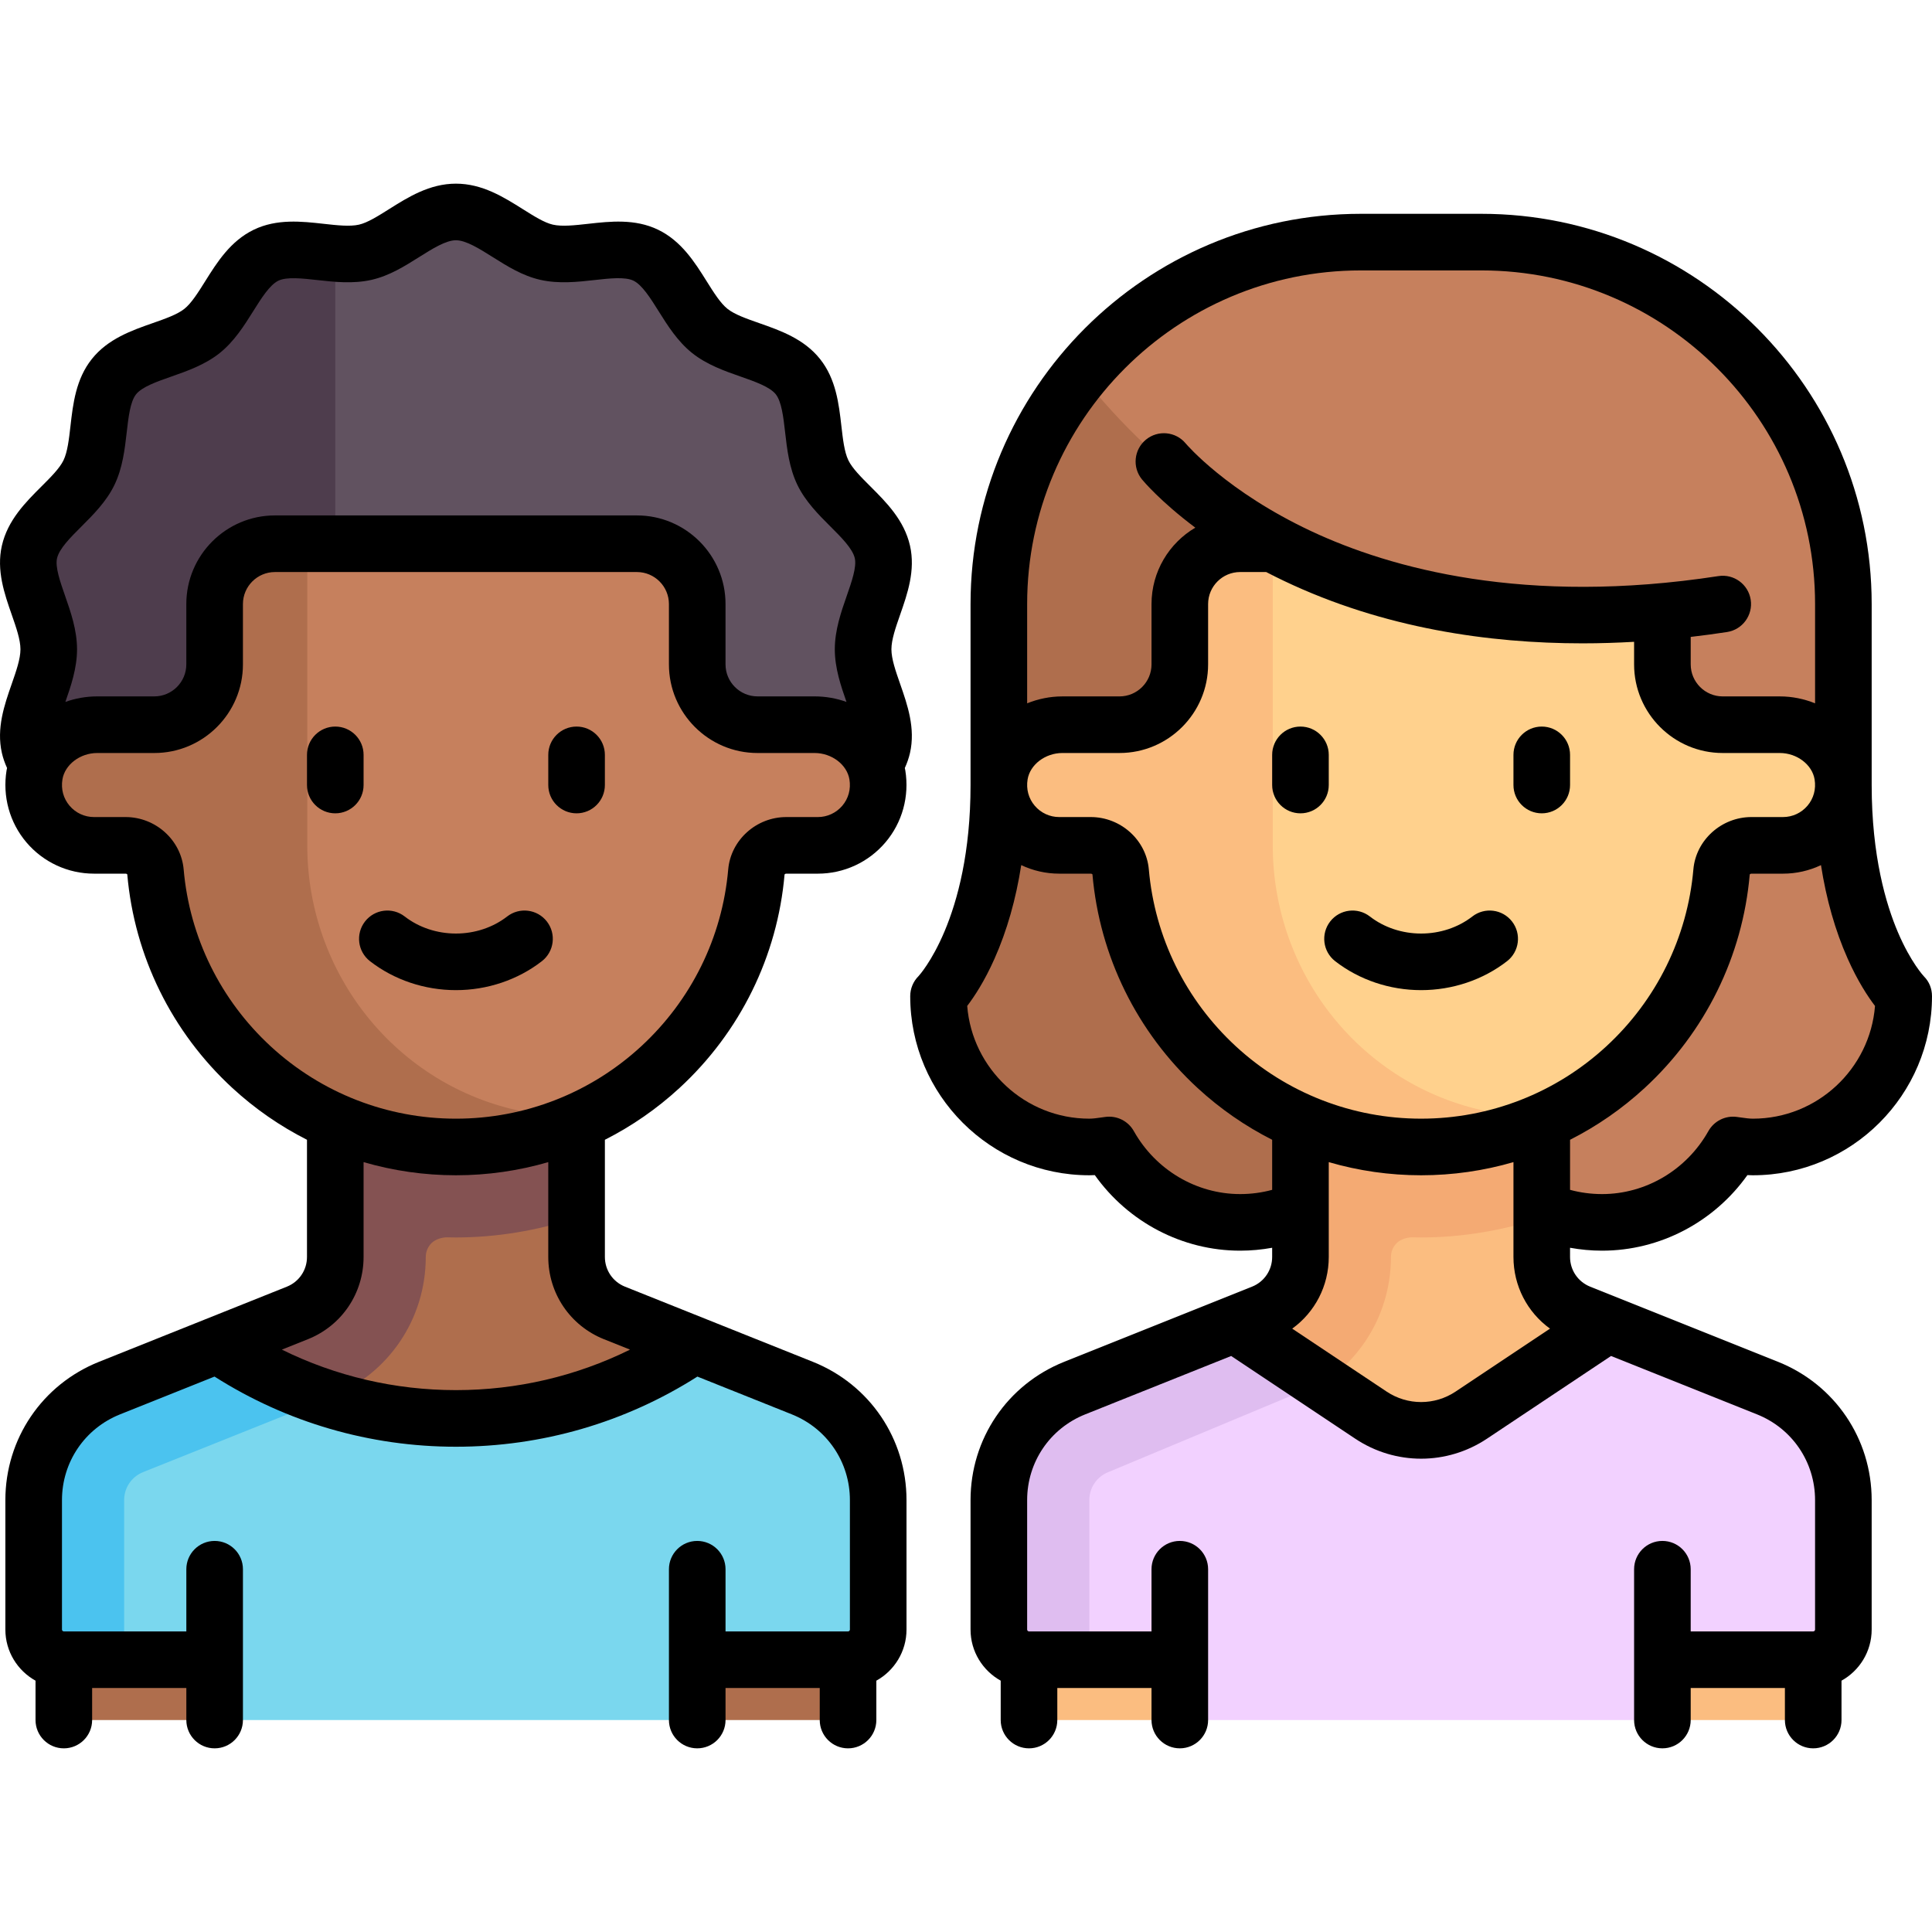
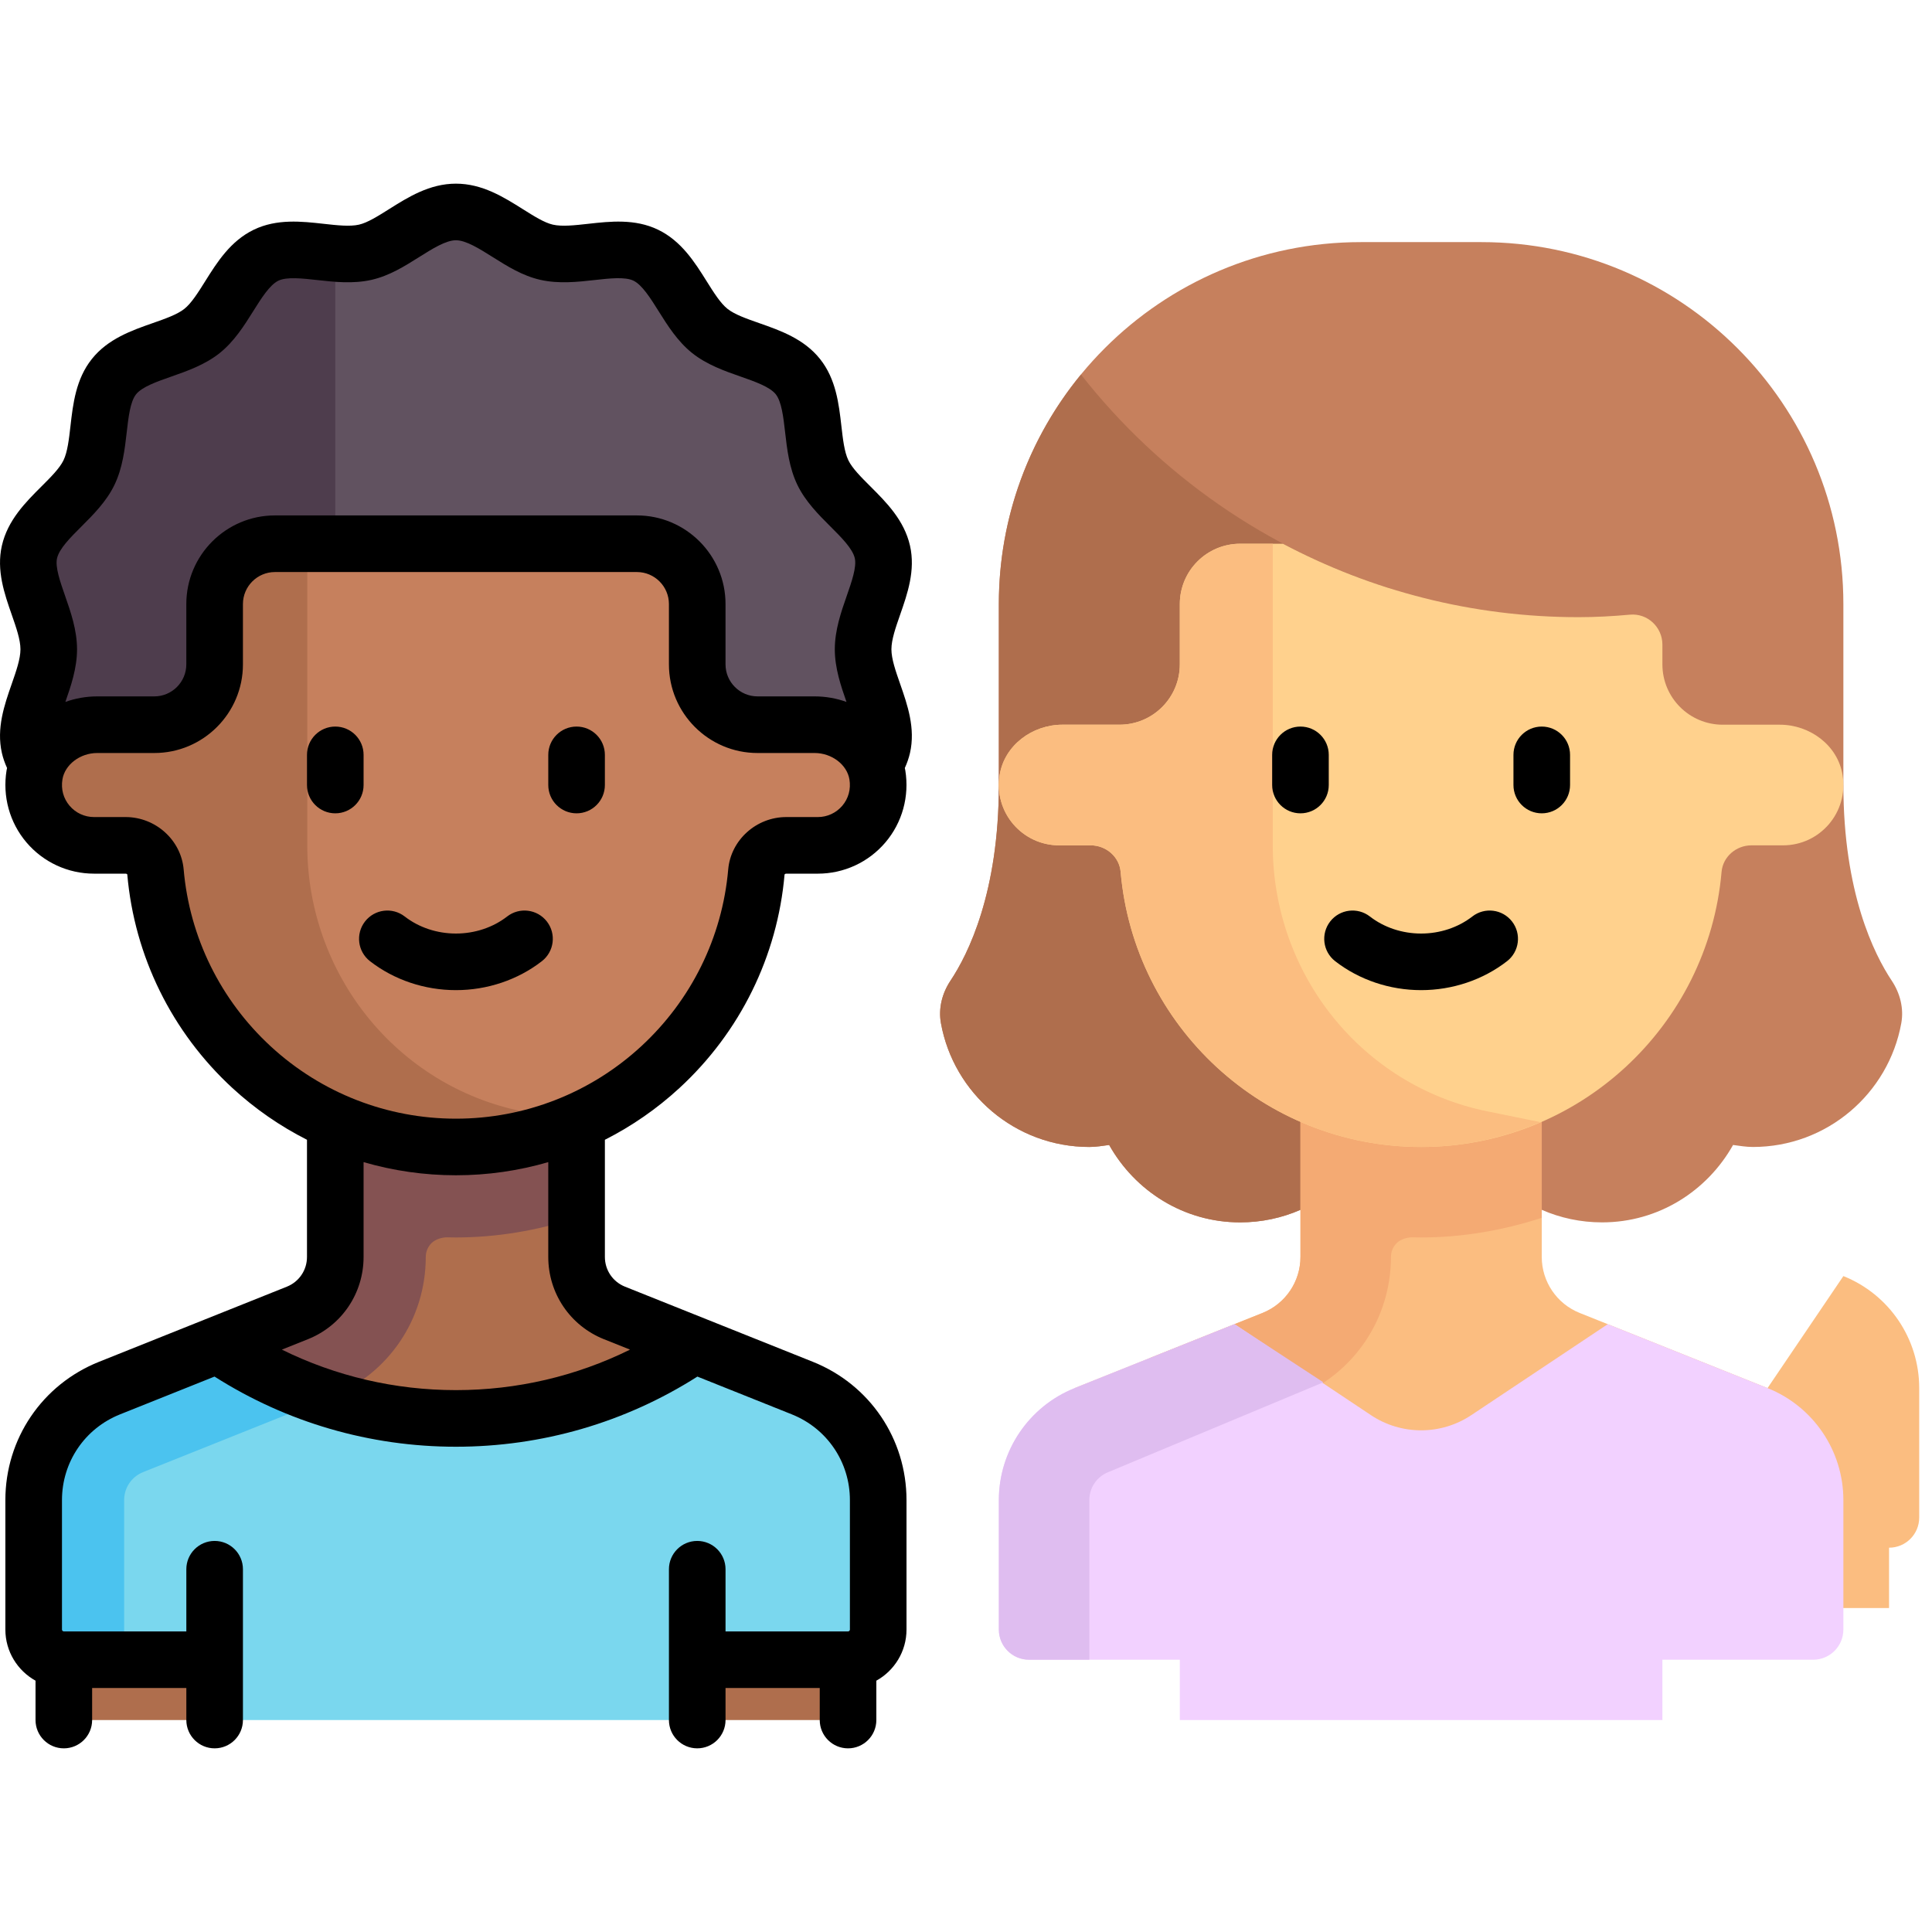
<svg xmlns="http://www.w3.org/2000/svg" id="Capa_1" height="512" viewBox="0 0 512.002 512.002" width="512">
  <g>
    <g>
      <path d="m488.515 208.042v-47.959c0-52.974-42.944-95.919-95.919-95.919h-31.973c-52.974 0-95.919 42.944-95.919 95.919v47.959c0 28.53-8.147 44.841-12.809 51.839-2.218 3.329-3.25 7.336-2.538 11.272 3.374 18.657 19.697 32.808 39.327 32.808 1.8 0 3.518-.299 5.256-.529 6.846 12.184 19.74 20.512 34.71 20.512 5.685 0 11.092-1.187 15.987-3.326h63.944c4.896 2.139 10.303 3.326 15.987 3.326 14.971 0 27.864-8.328 34.711-20.512 1.737.23 3.455.529 5.255.529 19.63 0 35.953-14.152 39.327-32.808.712-3.936-.321-7.943-2.538-11.272-4.661-6.999-12.808-23.309-12.808-51.839z" fill="#c6805d" />
      <path d="m368.617 155.999c-32.856-10.229-61.376-30.288-82.149-56.743-13.594 16.554-21.763 37.734-21.763 60.826v47.959c0 28.53-8.147 44.841-12.809 51.839-2.218 3.329-3.25 7.336-2.538 11.272 3.374 18.657 19.697 32.808 39.327 32.808 1.8 0 3.518-.299 5.256-.529 6.846 12.184 19.74 20.512 34.71 20.512 5.685 0 11.092-1.187 15.987-3.326h23.979z" fill="#af6e4d" />
-       <path d="m468.417 367.86-49.785-19.914c-6.069-2.428-10.049-8.306-10.049-14.843v-45.129h-63.946v45.129c0 6.537-3.98 12.415-10.049 14.843l-49.785 19.914c-12.139 4.856-20.099 16.612-20.099 29.686v34.306c0 4.414 3.578 7.993 7.993 7.993v15.986h39.966l67.112-13.01 60.78 13.01h39.966v-15.986c4.415 0 7.993-3.579 7.993-7.993v-34.306c.001-13.074-7.959-24.831-20.097-29.686z" fill="#fbbd80" />
+       <path d="m468.417 367.86-49.785-19.914c-6.069-2.428-10.049-8.306-10.049-14.843v-45.129h-63.946v45.129c0 6.537-3.98 12.415-10.049 14.843l-49.785 19.914v34.306c0 4.414 3.578 7.993 7.993 7.993v15.986h39.966l67.112-13.01 60.78 13.01h39.966v-15.986c4.415 0 7.993-3.579 7.993-7.993v-34.306c.001-13.074-7.959-24.831-20.097-29.686z" fill="#fbbd80" />
      <path d="m368.617 333.111c0-1.413.554-2.728 1.561-3.708 1.038-1.015 2.701-1.452 3.919-1.499l2.513.035c10.765 0 21.498-1.804 31.973-5.208v-34.758h-63.946v45.129c0 6.537-3.98 12.415-10.049 14.843l-29.917 11.967v25.83l38.826-15.53c15.261-6.103 25.12-20.665 25.12-37.101z" fill="#f4aa73" />
      <path d="m488.515 431.852v-34.306c0-13.074-7.96-24.831-20.099-29.686l-42.348-16.939-36.156 24.104c-8.055 5.37-18.548 5.37-26.603 0l-36.156-24.104-42.348 16.939c-12.139 4.855-20.099 16.612-20.099 29.686v34.306c0 4.414 3.578 7.993 7.993 7.993h39.966v15.986h127.892v-15.986h39.966c4.414 0 7.992-3.579 7.992-7.993z" fill="#f2d1ff" />
      <path d="m288.684 439.845v-42.3c0-3.286 1.975-6.198 5.027-7.419l56.998-23.792-23.558-15.413-42.349 16.939c-12.138 4.855-20.098 16.612-20.098 29.686v34.306c0 4.414 3.579 7.993 7.993 7.993z" fill="#dfbdf0" />
      <path d="m471.673 192.055h-15.131c-8.829 0-15.986-7.157-15.986-15.986v-5.229c0-4.659-3.968-8.374-8.607-7.947-4.494.414-9.033.664-13.637.664-28.304 0-54.93-7.079-78.315-19.462h-11.347c-8.829 0-15.986 7.157-15.986 15.986v15.986c0 8.829-7.157 15.986-15.986 15.986h-15.131c-7.964 0-15.345 5.442-16.623 13.302-1.629 10.016 6.059 18.671 15.767 18.671h8.374c4.041 0 7.566 3.006 7.917 7.031 3.56 40.852 37.851 72.901 79.627 72.901s76.067-32.049 79.627-72.901c.351-4.025 3.877-7.031 7.917-7.031h8.374c9.709 0 17.397-8.655 15.767-18.671-1.276-7.858-8.658-13.3-16.621-13.3z" fill="#ffd18d" />
      <path d="m376.61 303.96c11.244 0 21.911-2.386 31.617-6.575l-14.093-2.874c-33.316-6.791-56.839-36.434-56.839-70.483v-79.932h-8.645c-8.828 0-15.986 7.157-15.986 15.986v15.986c0 8.829-7.158 15.986-15.986 15.986h-15.131c-7.963 0-15.344 5.442-16.624 13.302-1.629 10.015 6.059 18.671 15.768 18.671h8.374c4.042 0 7.567 3.006 7.917 7.031 3.561 40.853 37.852 72.902 79.628 72.902z" fill="#fbbd80" />
      <path d="m228.735 172.072c0-8.563 6.932-17.787 5.111-25.798-1.881-8.271-12.174-13.571-15.774-21.033-3.66-7.585-1.428-18.924-6.63-25.439-5.228-6.547-16.792-6.876-23.339-12.104-6.515-5.202-9.393-16.413-16.977-20.072-7.461-3.599-18.006 1.101-26.276-.779-8.01-1.821-15.462-10.676-24.023-10.676-8.563 0-16.015 8.855-24.027 10.677-8.271 1.88-18.817-2.82-26.279.781-7.585 3.66-10.463 14.873-16.978 20.075-6.547 5.228-18.11 5.558-23.338 12.105-5.202 6.515-2.968 17.854-6.627 25.438-3.6 7.461-13.893 12.761-15.772 21.031-1.821 8.011 5.111 17.233 5.111 25.795 0 8.563-6.932 17.787-5.111 25.798.372 1.634 1.072 3.153 1.984 4.595l221.934.212c.98-1.506 1.732-3.095 2.122-4.81 1.822-8.012-5.111-17.234-5.111-25.796z" fill="#615260" />
      <path d="m88.854 67.14c-6.4-.512-13.116-2.029-18.332.488-7.585 3.66-10.463 14.873-16.978 20.075-6.547 5.228-18.11 5.558-23.338 12.105-5.202 6.515-2.968 17.854-6.627 25.438-3.6 7.461-13.893 12.761-15.772 21.031-1.821 8.011 5.111 17.233 5.111 25.795 0 8.563-6.932 17.787-5.111 25.798.372 1.634 1.072 3.153 1.984 4.595l79.062.076v-135.401z" fill="#4e3d4d" />
      <path d="m212.633 367.86-49.785-19.914c-6.069-2.428-10.049-8.306-10.049-14.843v-45.129h-63.945v45.129c0 6.537-3.98 12.415-10.049 14.843l-49.785 19.914c-12.139 4.856-20.099 16.612-20.099 29.686v34.306c0 4.414 3.579 7.993 7.993 7.993v15.986h39.966l66.172-10.404 63.855 10.404h37.831v-15.986c4.415 0 7.993-3.579 7.993-7.993v-34.306c.001-13.074-7.959-24.831-20.098-29.686z" fill="#af6e4d" />
      <path d="m112.833 333.111c0-1.413.554-2.728 1.561-3.708 1.038-1.015 2.701-1.452 3.919-1.499l2.513.035c10.765 0 21.498-1.804 31.973-5.208v-34.758h-63.945v45.129c0 6.537-3.98 12.415-10.049 14.843l-29.917 11.967v25.83l38.826-15.53c15.26-6.103 25.119-20.665 25.119-37.101z" fill="#845252" />
      <path d="m184.772 455.832v-15.986h39.966c4.415 0 7.993-3.579 7.993-7.993v-34.306c0-13.074-7.96-24.831-20.099-29.686l-28.696-11.479c-17.97 12.299-39.691 19.518-63.111 19.518s-45.141-7.219-63.111-19.518l-28.694 11.478c-12.139 4.855-20.099 16.612-20.099 29.686v34.306c0 4.414 3.579 7.993 7.993 7.993h39.966v15.986h127.892z" fill="#7ad7ee" />
      <path d="m215.889 192.055h-15.131c-8.829 0-15.986-7.157-15.986-15.986v-15.986c0-8.829-7.157-15.986-15.986-15.986h-95.919c-8.829 0-15.986 7.157-15.986 15.986v15.986c0 8.829-7.157 15.986-15.986 15.986h-15.131c-7.963 0-15.345 5.441-16.623 13.302-1.629 10.016 6.058 18.671 15.768 18.671h8.374c4.041 0 7.566 3.006 7.917 7.031 3.56 40.852 37.851 72.901 79.627 72.901s76.067-32.049 79.627-72.901c.351-4.025 3.877-7.031 7.917-7.031h8.374c9.709 0 17.397-8.656 15.768-18.671-1.279-7.861-8.66-13.302-16.624-13.302z" fill="#c6805d" />
      <path d="m32.901 439.845v-42.3c0-3.286 1.975-6.198 5.027-7.419l48.838-19.538c-10.427-3.337-20.198-8.148-29.05-14.207l-28.696 11.479c-12.138 4.855-20.098 16.612-20.098 29.686v34.306c0 4.414 3.579 7.993 7.993 7.993z" fill="#4bc3ef" />
      <path d="m120.827 303.96c11.244 0 21.911-2.386 31.617-6.575l-14.093-2.874c-33.316-6.791-56.92-36.434-56.92-70.483v-79.932h-8.563c-8.828 0-15.986 7.157-15.986 15.986v15.986c0 8.829-7.158 15.986-15.986 15.986h-15.133c-7.963 0-15.344 5.441-16.624 13.301-1.629 10.016 6.059 18.672 15.768 18.672h8.374c4.042 0 7.567 3.006 7.917 7.031 3.562 40.853 37.852 72.902 79.629 72.902z" fill="#af6e4d" />
    </g>
    <g>
      <path d="m96.354 200.048c0-4.142-3.358-7.5-7.5-7.5s-7.5 3.358-7.5 7.5v7.993c0 4.142 3.358 7.5 7.5 7.5s7.5-3.358 7.5-7.5z" />
      <path d="m152.799 192.548c-4.142 0-7.5 3.358-7.5 7.5v7.993c0 4.142 3.358 7.5 7.5 7.5s7.5-3.358 7.5-7.5v-7.993c0-4.142-3.357-7.5-7.5-7.5z" />
      <path d="m134.401 242.879c-3.756 2.915-8.577 4.52-13.575 4.52s-9.818-1.605-13.574-4.52c-3.272-2.539-7.983-1.946-10.523 1.326s-1.946 7.984 1.327 10.523c6.373 4.946 14.459 7.67 22.771 7.67s16.398-2.724 22.771-7.67c3.272-2.54 3.866-7.251 1.327-10.523-2.54-3.271-7.252-3.866-10.524-1.326z" />
      <path d="m238.56 181.28c-1.196-3.426-2.325-6.662-2.325-9.208 0-2.547 1.129-5.783 2.325-9.21 1.916-5.489 4.086-11.711 2.6-18.251-1.539-6.767-6.292-11.511-10.485-15.697-2.482-2.477-4.827-4.816-5.848-6.933-1.064-2.206-1.448-5.557-1.853-9.104-.666-5.828-1.421-12.435-5.671-17.756-4.269-5.345-10.557-7.547-16.105-9.49-3.354-1.175-6.523-2.285-8.414-3.794-1.867-1.49-3.64-4.319-5.517-7.313-3.133-4.999-6.684-10.664-12.882-13.653-6.101-2.943-12.69-2.209-18.503-1.56-3.57.398-6.941.774-9.37.222-2.244-.51-5.023-2.259-7.965-4.111-5.029-3.165-10.729-6.752-17.721-6.752-6.993 0-12.693 3.587-17.722 6.752-2.943 1.852-5.722 3.601-7.967 4.111-2.428.552-5.801.176-9.37-.222-5.814-.648-12.403-1.382-18.505 1.561-6.198 2.991-9.75 8.656-12.882 13.655-1.877 2.995-3.65 5.824-5.517 7.314-1.89 1.509-5.059 2.619-8.414 3.794-5.548 1.943-11.837 4.146-16.104 9.492-4.25 5.322-5.004 11.928-5.669 17.755-.405 3.547-.788 6.897-1.852 9.104-1.021 2.116-3.365 4.456-5.847 6.933-4.193 4.185-8.946 8.929-10.484 15.695-1.486 6.539.685 12.76 2.6 18.249 1.196 3.426 2.325 6.663 2.325 9.208 0 2.546-1.129 5.783-2.325 9.21-1.916 5.489-4.086 11.711-2.6 18.251.309 1.36.776 2.685 1.376 4-.04.208-.098.41-.132.62-1.119 6.881.803 13.842 5.274 19.099 4.473 5.26 10.997 8.277 17.896 8.277h8.374c.263 0 .43.162.446.183 1.892 21.705 11.791 41.818 27.873 56.635 5.985 5.513 12.637 10.104 19.753 13.709v31.049c0 3.49-2.094 6.583-5.335 7.879l-49.785 19.914c-15.073 6.029-24.812 20.415-24.812 36.649v34.306c0 5.823 3.232 10.9 7.993 13.547v10.433c0 4.142 3.358 7.5 7.5 7.5s7.5-3.358 7.5-7.5v-8.487h24.966v8.486c0 4.142 3.358 7.5 7.5 7.5s7.5-3.358 7.5-7.5v-39.966c0-4.142-3.358-7.5-7.5-7.5s-7.5 3.358-7.5 7.5v16.48h-32.465c-.272 0-.493-.221-.493-.493v-34.306c0-10.065 6.039-18.984 15.384-22.722l25.043-10.017c19.121 12.159 41.19 18.593 63.978 18.593 22.825 0 44.863-6.422 63.988-18.589l25.033 10.013c9.345 3.738 15.384 12.657 15.384 22.722v34.306c0 .272-.221.493-.493.493h-32.466v-16.48c0-4.142-3.358-7.5-7.5-7.5s-7.5 3.358-7.5 7.5v39.966c0 4.142 3.358 7.5 7.5 7.5s7.5-3.358 7.5-7.5v-8.486h24.966v8.487c0 4.142 3.358 7.5 7.5 7.5s7.5-3.358 7.5-7.5v-10.433c4.761-2.646 7.993-7.724 7.993-13.547v-34.306c0-16.234-9.74-30.62-24.812-36.649l-49.785-19.914c-3.241-1.296-5.335-4.389-5.335-7.879v-31.049c7.117-3.605 13.769-8.196 19.753-13.709 16.082-14.816 25.981-34.93 27.865-56.609.023-.046.19-.208.453-.208h8.374c6.9 0 13.423-3.017 17.896-8.277 4.471-5.257 6.393-12.218 5.274-19.099-.034-.209-.091-.41-.131-.617.601-1.317 1.066-2.645 1.376-4.006 1.487-6.54-.684-12.762-2.6-18.25zm-223.44-33.341c.577-2.537 3.564-5.52 6.454-8.403 3.108-3.102 6.631-6.619 8.76-11.032 2.169-4.496 2.741-9.502 3.245-13.919.458-4.006.93-8.147 2.488-10.098 1.576-1.974 5.524-3.357 9.342-4.694 4.187-1.467 8.931-3.129 12.815-6.23 3.861-3.083 6.52-7.326 8.866-11.069 2.157-3.441 4.387-7 6.691-8.111 2.212-1.067 6.337-.607 10.325-.163 4.433.494 9.459 1.054 14.357-.059 4.742-1.078 8.752-3.602 12.631-6.043 3.475-2.187 7.067-4.448 9.733-4.448 2.665 0 6.257 2.261 9.73 4.447 3.878 2.441 7.889 4.965 12.63 6.042 4.898 1.113 9.924.552 14.358.058 3.987-.445 8.111-.905 10.322.162 2.303 1.111 4.533 4.669 6.69 8.109 2.346 3.744 5.006 7.986 8.867 11.069 3.884 3.101 8.629 4.763 12.815 6.229 3.818 1.337 7.766 2.72 9.342 4.694 1.558 1.951 2.032 6.093 2.49 10.099.505 4.417 1.077 9.424 3.246 13.919 2.129 4.413 5.652 7.929 8.761 11.032 2.89 2.884 5.878 5.867 6.455 8.405.532 2.34-.824 6.226-2.135 9.984-1.482 4.248-3.162 9.063-3.162 14.151 0 5.01 1.628 9.752 3.094 13.952-2.648-.949-5.495-1.469-8.439-1.469h-15.13c-4.679 0-8.486-3.807-8.486-8.487v-15.986c0-12.95-10.536-23.486-23.487-23.486h-95.921c-12.951 0-23.487 10.536-23.487 23.486v15.986c0 4.68-3.807 8.487-8.486 8.487h-15.13c-2.944 0-5.791.52-8.438 1.468 1.465-4.2 3.093-8.942 3.093-13.951 0-5.088-1.68-9.903-3.163-14.151-1.312-3.755-2.668-7.641-2.136-9.98zm144.943 206.971 6.896 2.758c-14.268 7.043-29.972 10.731-46.133 10.731-16.136 0-31.855-3.692-46.127-10.733l6.89-2.756c8.969-3.588 14.764-12.147 14.764-21.807v-25.128c7.875 2.291 16.102 3.485 24.473 3.485s16.598-1.194 24.473-3.485v25.128c0 9.66 5.796 18.219 14.764 21.807zm63.152-141.376c-1.618 1.903-3.977 2.995-6.47 2.995h-8.374c-7.951 0-14.71 6.097-15.389 13.88-1.566 17.971-9.768 34.629-23.093 46.905-13.402 12.347-30.827 19.147-49.063 19.147s-35.66-6.8-49.062-19.147c-13.325-12.276-21.526-28.934-23.093-46.905-.679-7.783-7.438-13.88-15.389-13.88h-8.374c-2.493 0-4.852-1.092-6.47-2.995-1.64-1.928-2.313-4.404-1.895-6.973.639-3.928 4.689-7.006 9.221-7.006h15.13c12.95 0 23.486-10.536 23.486-23.487v-15.986c0-4.679 3.807-8.486 8.487-8.486h95.918c4.68 0 8.487 3.807 8.487 8.486v15.986c0 12.951 10.536 23.487 23.486 23.487h15.13c4.531 0 8.582 3.078 9.221 7.006.419 2.568-.254 5.044-1.894 6.973z" />
      <path d="m352.137 200.048c0-4.142-3.358-7.5-7.5-7.5s-7.5 3.358-7.5 7.5v7.993c0 4.142 3.358 7.5 7.5 7.5s7.5-3.358 7.5-7.5z" />
      <path d="m408.583 215.541c4.142 0 7.5-3.358 7.5-7.5v-7.993c0-4.142-3.358-7.5-7.5-7.5s-7.5 3.358-7.5 7.5v7.993c0 4.143 3.358 7.5 7.5 7.5z" />
      <path d="m399.38 254.728c3.272-2.54 3.866-7.251 1.327-10.523-2.539-3.271-7.251-3.866-10.523-1.326-3.756 2.915-8.577 4.52-13.574 4.52-4.998 0-9.819-1.605-13.575-4.52-3.272-2.539-7.983-1.946-10.523 1.326s-1.946 7.984 1.327 10.523c6.373 4.946 14.46 7.67 22.771 7.67s16.398-2.723 22.77-7.67z" />
-       <path d="m424.569 331.443c15.313 0 29.652-7.561 38.515-20.025.471.027.954.042 1.451.042 26.173 0 47.466-21.293 47.466-47.466 0-1.989-.731-3.837-2.138-5.243-.035-.036-3.481-3.694-6.888-11.679-3.175-7.441-6.96-20.251-6.96-39.03v-47.959c0-57.025-46.394-103.419-103.419-103.419h-31.973c-57.025 0-103.419 46.394-103.419 103.419v47.959c0 35.801-13.71 50.564-13.79 50.649-1.407 1.407-2.197 3.314-2.197 5.303 0 26.173 21.293 47.466 47.466 47.466.497 0 .981-.016 1.452-.042 8.862 12.465 23.202 20.025 38.515 20.025 2.874 0 5.706-.268 8.486-.77v2.43c0 3.49-2.094 6.583-5.335 7.879l-49.784 19.914c-15.074 6.029-24.813 20.415-24.813 36.649v34.306c0 5.823 3.232 10.9 7.993 13.547v10.433c0 4.142 3.358 7.5 7.5 7.5s7.5-3.358 7.5-7.5v-8.487h24.966v8.486c0 4.142 3.358 7.5 7.5 7.5s7.5-3.358 7.5-7.5v-39.966c0-4.142-3.358-7.5-7.5-7.5s-7.5 3.358-7.5 7.5v16.48h-32.466c-.272 0-.493-.221-.493-.493v-34.306c0-10.065 6.039-18.984 15.384-22.722l38.685-15.474 32.874 21.916c5.304 3.537 11.382 5.304 17.462 5.304 6.078 0 12.158-1.769 17.461-5.304l32.874-21.916 38.685 15.474c9.346 3.738 15.384 12.657 15.384 22.722v34.306c0 .272-.221.493-.493.493h-32.466v-16.48c0-4.142-3.358-7.5-7.5-7.5s-7.5 3.358-7.5 7.5v39.966c0 4.142 3.358 7.5 7.5 7.5s7.5-3.358 7.5-7.5v-8.486h24.966v8.487c0 4.142 3.358 7.5 7.5 7.5s7.5-3.358 7.5-7.5v-10.433c4.761-2.646 7.993-7.724 7.993-13.547v-34.306c0-16.234-9.74-30.62-24.813-36.649l-49.785-19.914c-3.241-1.296-5.335-4.389-5.335-7.879v-2.43c2.783.502 5.615.77 8.489.77zm72.33-64.855c-1.326 16.694-15.335 29.873-32.364 29.873-.942 0-2.009-.15-3.246-.324l-1.022-.141c-3.044-.404-6.023 1.086-7.526 3.761-5.784 10.292-16.579 16.687-28.172 16.687-2.902 0-5.74-.379-8.487-1.122v-13.267c7.117-3.605 13.769-8.196 19.753-13.709 16.083-14.816 25.981-34.93 27.866-56.61.023-.045.19-.207.453-.207h8.374c3.525 0 6.949-.792 10.053-2.263 1.411 9.062 3.77 17.354 7.073 24.786 2.663 5.989 5.384 10.098 7.245 12.536zm-169.352 10.725c-13.325-12.276-21.526-28.935-23.093-46.904-.678-7.784-7.438-13.881-15.389-13.881h-8.375c-2.493 0-4.852-1.092-6.47-2.995-1.64-1.928-2.313-4.404-1.895-6.973.639-3.928 4.689-7.006 9.221-7.006h15.13c12.951 0 23.487-10.536 23.487-23.487v-15.986c0-4.679 3.807-8.486 8.486-8.486h6.908c1.527.795 3.106 1.584 4.745 2.364 26.408 12.573 54.356 16.534 79.097 16.534 4.682 0 9.235-.153 13.655-.405v5.979c0 12.951 10.536 23.487 23.486 23.487h15.131c4.531 0 8.582 3.077 9.22 7.006.418 2.568-.255 5.044-1.895 6.973-1.618 1.902-3.976 2.994-6.47 2.994h-8.374c-7.951 0-14.711 6.097-15.389 13.88-1.566 17.971-9.768 34.629-23.093 46.905-13.402 12.347-30.827 19.147-49.063 19.147s-35.658-6.798-49.06-19.146zm33.077-205.65h31.973c48.754 0 88.419 39.665 88.419 88.419v26.305c-2.901-1.168-6.057-1.832-9.342-1.832h-15.131c-4.679 0-8.486-3.807-8.486-8.487v-7.279c3.339-.389 6.562-.823 9.627-1.294 4.094-.63 6.902-4.459 6.272-8.553s-4.458-6.901-8.553-6.272c-51.301 7.893-86.955-2.096-107.829-11.865-22.472-10.516-33.154-23.051-33.347-23.281-2.633-3.182-7.346-3.638-10.54-1.013-3.2 2.63-3.663 7.356-1.033 10.556.302.367 4.866 5.833 14.116 12.768-6.937 4.087-11.605 11.63-11.605 20.247v15.986c0 4.68-3.807 8.487-8.487 8.487h-15.13c-3.285 0-6.442.664-9.342 1.833v-26.306c-.001-48.754 39.663-88.419 88.418-88.419zm-31.973 244.78c-11.593 0-22.388-6.394-28.172-16.687-1.503-2.675-4.483-4.165-7.526-3.761l-1.023.141c-1.236.173-2.303.323-3.245.323-17.029 0-31.038-13.178-32.363-29.873 1.861-2.438 4.582-6.547 7.244-12.537 3.303-7.431 5.662-15.723 7.073-24.786 3.105 1.471 6.529 2.263 10.053 2.263h8.375c.263 0 .429.162.445.183 1.892 21.705 11.791 41.818 27.873 56.635 5.985 5.513 12.636 10.104 19.753 13.708v13.268c-2.747.744-5.586 1.123-8.487 1.123zm57.1 52.341c-5.554 3.703-12.729 3.702-18.283 0l-25.018-16.679c6.012-4.343 9.687-11.32 9.687-19.002v-25.128c7.875 2.292 16.102 3.485 24.473 3.485s16.598-1.194 24.473-3.485v25.128c0 7.682 3.674 14.659 9.687 19.002z" />
    </g>
  </g>
</svg>